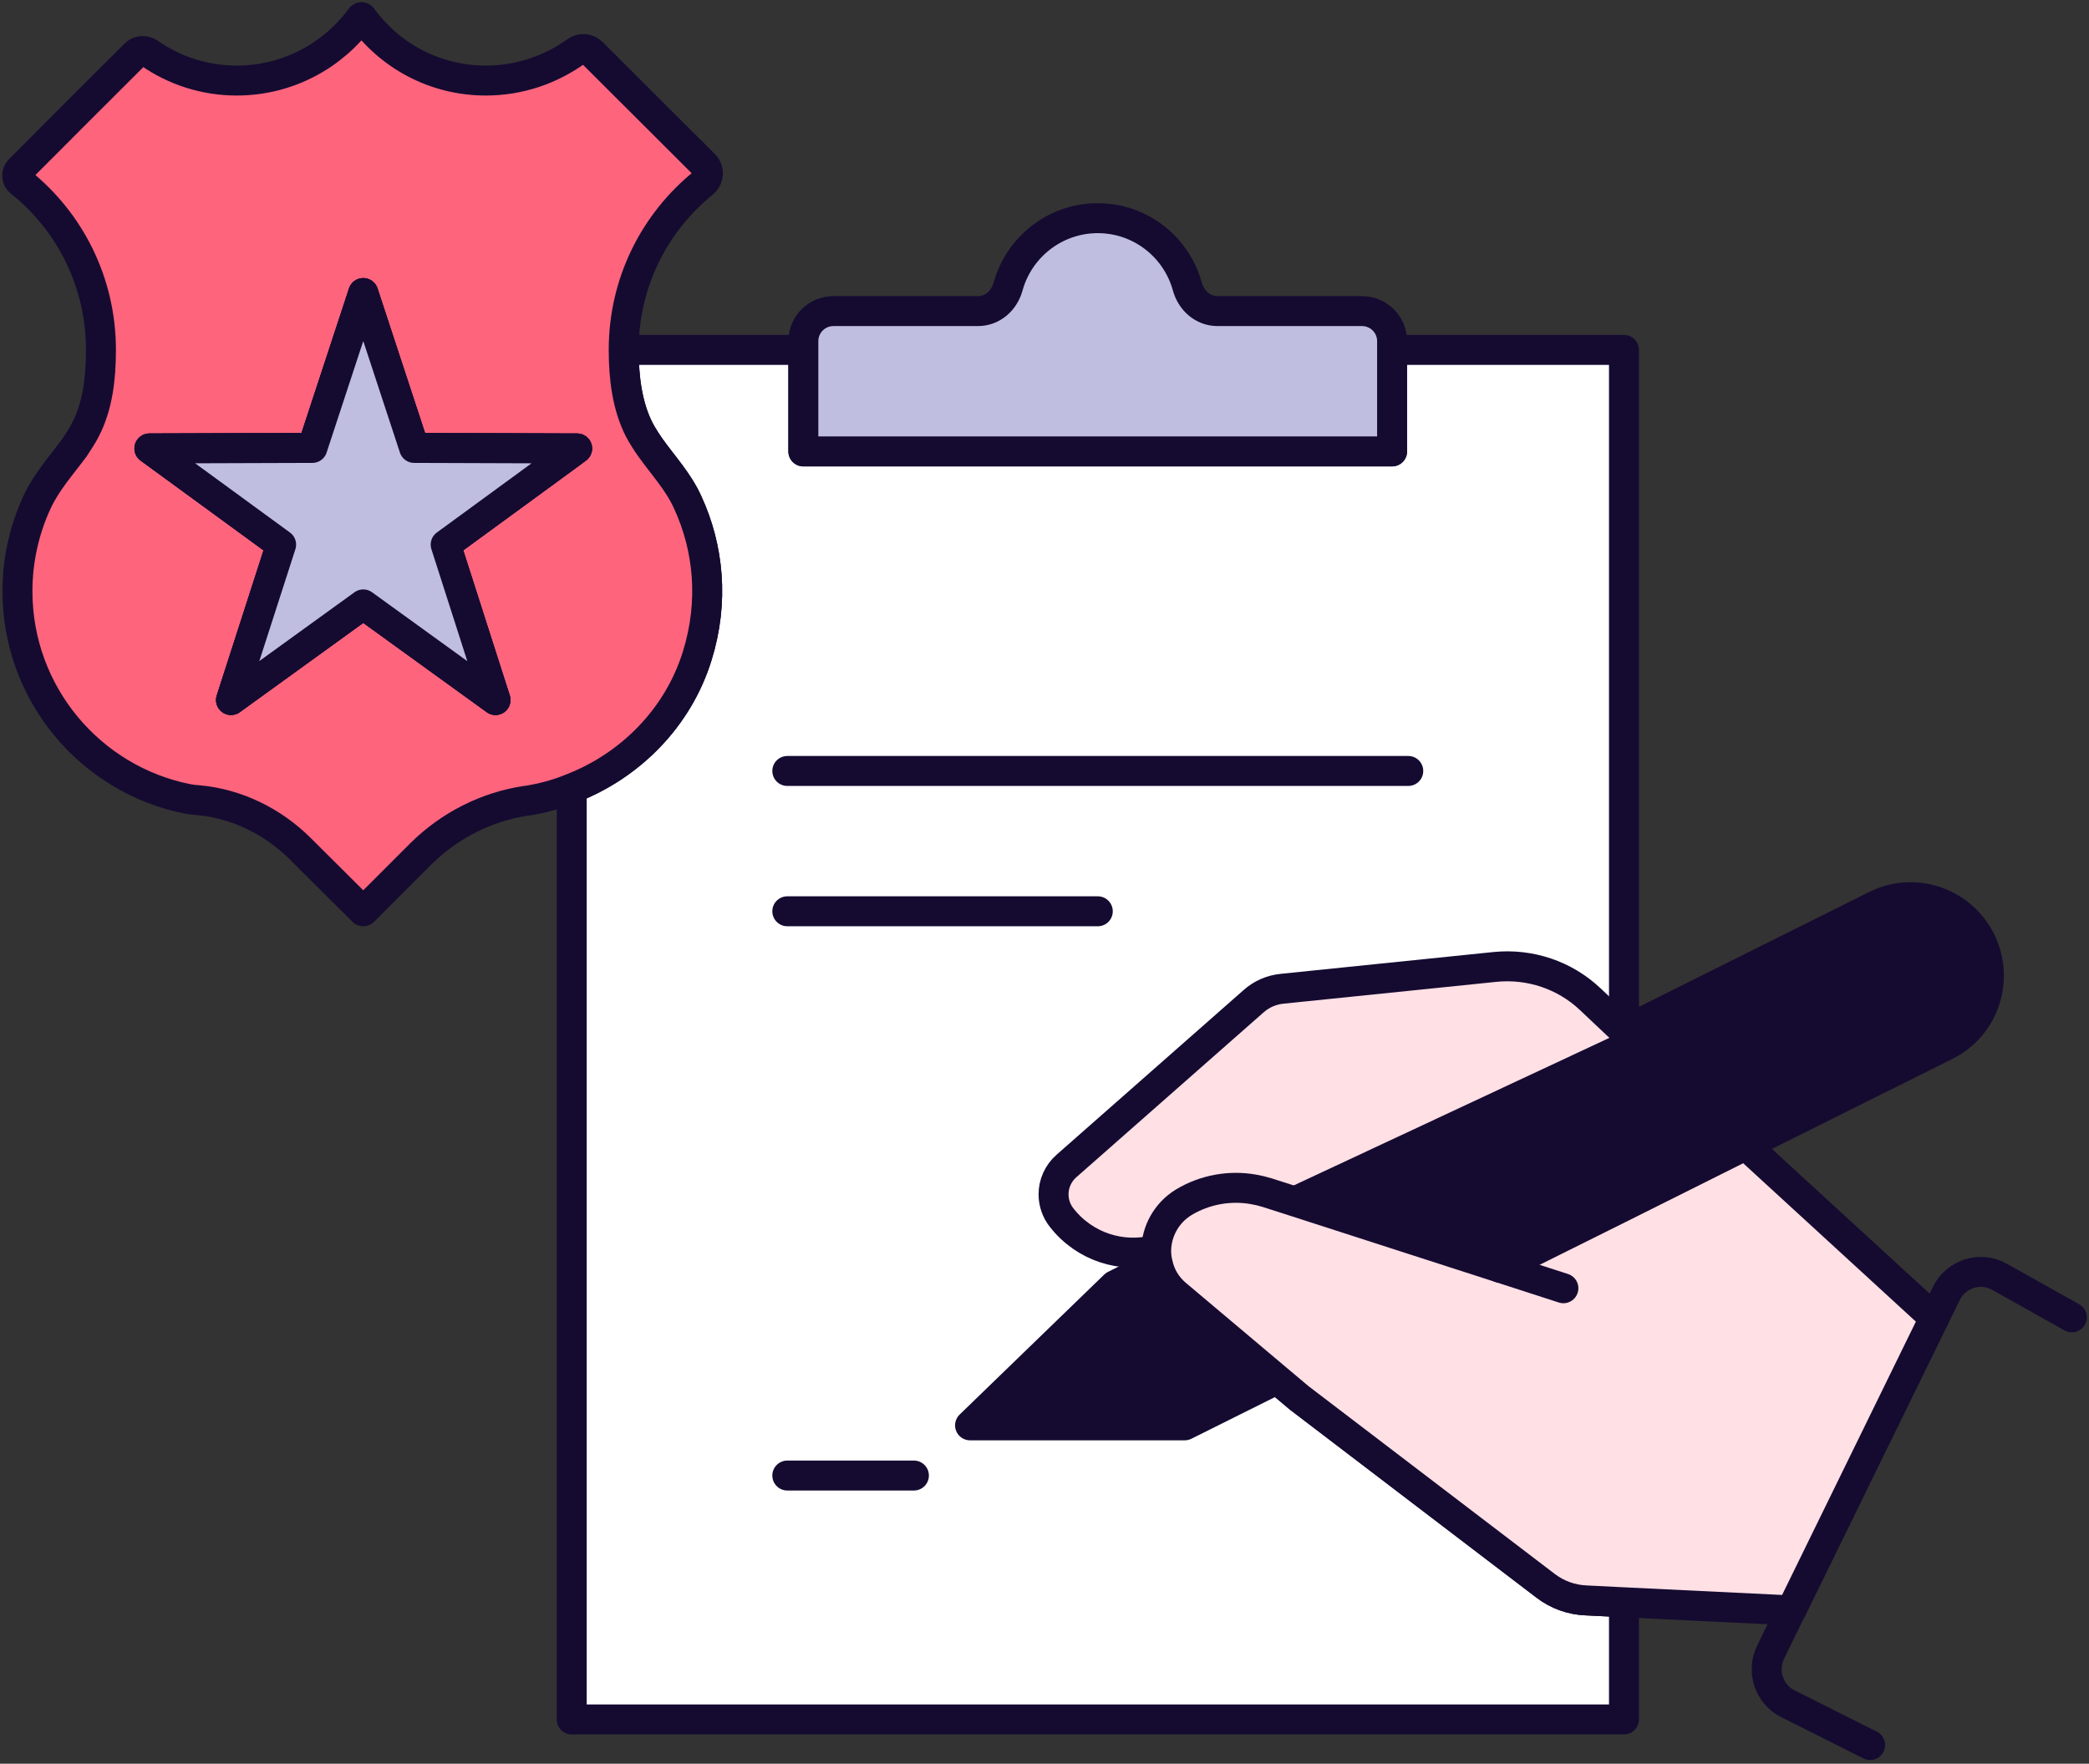
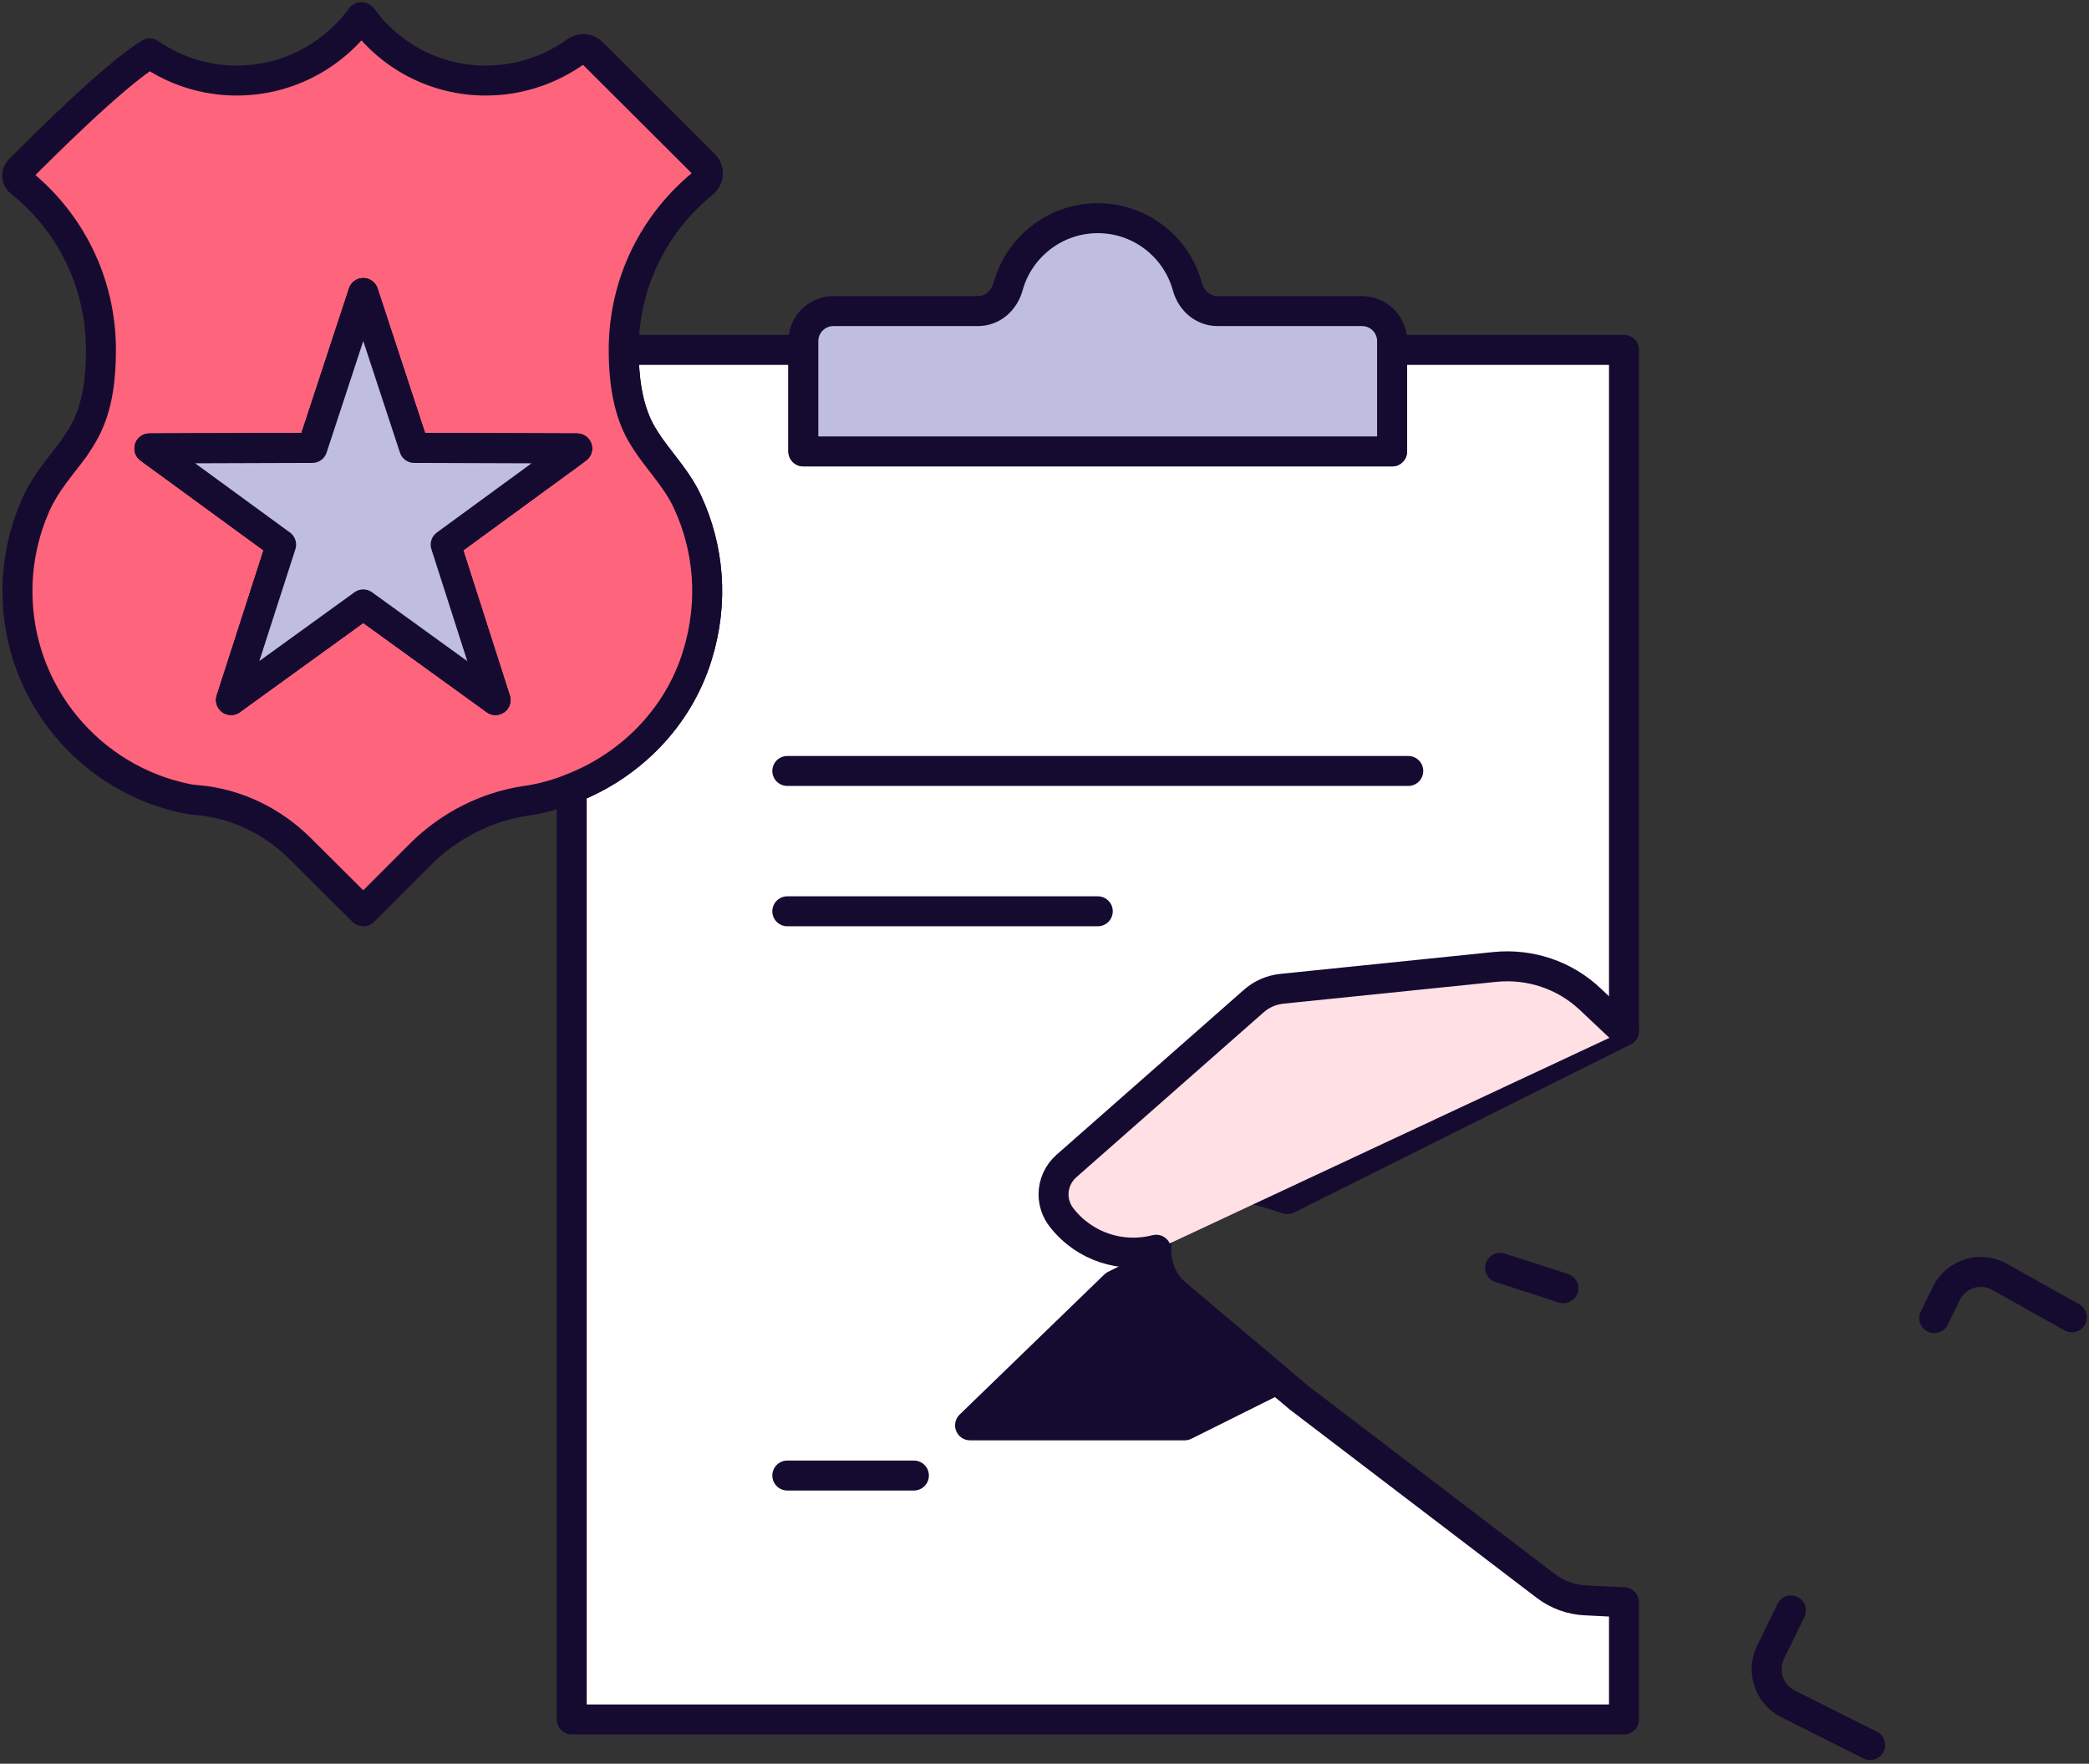
<svg xmlns="http://www.w3.org/2000/svg" width="244px" height="206px" viewBox="0 0 244 206" version="1.1">
  <rect x="0" y="0" width="244" height="206" fill="#333333" stroke="none" />
  <title>ilustracio-denuncia</title>
  <g id="Page-1" stroke="none" stroke-width="1" fill="none" fill-rule="evenodd" stroke-linecap="round" stroke-linejoin="round">
    <g id="fisabio" transform="translate(-1261, -332)">
      <g id="ilustracio-denuncia" transform="translate(1263, 334)">
-         <polygon id="Stroke-1" stroke="#000000" stroke-width="2" points="65.408 50.38 64.779 50.852 64.779 50.38" />
        <g id="Group-34" stroke="#150B31" stroke-width="3.5">
          <path d="M133.043,143.968 L133.043,144.125 C133.043,144.628 133.106,145.132 133.231,145.604 C133.515,146.956 134.238,148.215 135.402,149.19 L147.167,159.099 L149.747,161.27 L178.5,183.196 C179.884,184.265 181.551,184.863 183.281,184.926 L187.685,185.146 L187.685,198.83 L64.779,198.83 L64.779,90.08 C71.605,87.438 77.205,81.838 79.438,74.603 C81.42,68.248 80.759,61.957 78.337,56.703 C77.268,54.312 75.506,52.425 73.996,50.317 C73.587,49.751 72.989,48.807 72.675,48.209 C71.259,45.441 70.85,42.138 70.85,38.866 L91.833,38.866 L91.833,50.726 L160.6,50.726 L160.6,38.866 L187.685,38.866 L187.685,118.424 L170.226,127.138 L148.363,138.054 L146.003,137.299 C145.5,137.141 144.965,137.015 144.43,136.921 C141.631,136.418 138.705,136.953 136.251,138.431 C134.207,139.689 133.106,141.829 133.043,143.968 Z" id="Stroke-2" fill="#FFFFFF" />
          <line x1="89.959" y1="88.048" x2="162.488" y2="88.048" id="Stroke-4" />
          <line x1="89.959" y1="104.437" x2="126.224" y2="104.437" id="Stroke-6" />
          <line x1="89.959" y1="170.341" x2="104.747" y2="170.341" id="Stroke-8" />
          <path d="M160.6,37.849 L160.6,50.725 L91.833,50.725 L91.833,37.849 C91.833,35.908 93.406,34.335 95.347,34.335 L112.227,34.335 C113.935,34.335 115.297,33.108 115.75,31.46 C117.018,26.87 121.233,23.482 126.216,23.482 C131.224,23.482 135.421,26.87 136.682,31.457 C137.135,33.105 138.498,34.335 140.209,34.335 L157.086,34.335 C159.027,34.335 160.6,35.908 160.6,37.849 Z" id="Stroke-10" fill="#BFBEE0" />
          <path d="M147.167,159.099 L136.377,164.478 L111.305,164.478 L128.198,148.12 L133.231,145.604 C133.515,146.956 134.238,148.215 135.402,149.19 L147.167,159.099 Z" id="Stroke-12" fill="#150B31" />
-           <path d="M230.311,111.943 C230.311,115.309 228.455,118.55 225.246,120.122 L201.904,131.762 L187.685,138.871 L173.215,146.075 L148.363,138.054 L170.226,127.138 L187.685,118.424 L217.067,103.764 C221.566,101.499 227.071,103.324 229.336,107.854 C229.996,109.175 230.311,110.559 230.311,111.943 Z" id="Stroke-14" fill="#150B31" />
          <polyline id="Stroke-16" points="144.43 136.921 152.893 131.07 170.226 127.138" />
          <path d="M133.043,143.968 C129.048,145.006 124.706,143.653 122.032,140.256 C121.372,139.438 121.057,138.463 121.057,137.487 C121.057,136.26 121.592,135.034 122.567,134.184 L144.399,114.963 C145.343,114.114 146.507,113.611 147.765,113.485 L172.617,110.937 C176.706,110.528 180.765,111.88 183.753,114.712 L187.685,118.424" id="Stroke-18" fill="#FFE0E5" />
          <path d="M207.189,186.09 L204.798,190.997 C203.729,193.231 204.641,195.905 206.843,197.006 L216.438,201.819" id="Stroke-20" />
          <path d="M223.925,151.958 L225.341,149.064 C226.473,146.767 229.336,145.855 231.569,147.145 L240,151.864" id="Stroke-22" />
-           <path d="M223.925,151.958 L207.221,186.09 L207.189,186.09 L187.685,185.146 L183.281,184.926 C181.551,184.863 179.884,184.265 178.5,183.196 L149.747,161.27 L147.167,159.099 L135.402,149.19 C134.238,148.215 133.515,146.956 133.231,145.604 C133.106,145.132 133.043,144.628 133.043,144.125 L133.043,143.968 C133.106,141.829 134.207,139.689 136.251,138.431 C138.705,136.953 141.631,136.418 144.43,136.921 C144.965,137.015 145.5,137.141 146.003,137.299 L148.363,138.054 L173.215,146.075 L187.685,138.871 L201.904,131.762 L223.925,151.958 Z" id="Stroke-24" fill="#FFE0E5" />
          <line x1="180.607" y1="148.466" x2="173.215" y2="146.075" id="Stroke-26" />
-           <path d="M64.779,50.852 L50.056,61.611 L55.876,79.762 L40.43,68.594 L24.984,79.762 L30.836,61.611 L15.453,50.38 L34.485,50.317 L40.43,32.229 L46.376,50.317 L64.779,50.38 L65.408,50.38 L64.779,50.852 Z M73.996,50.317 C73.587,49.751 72.989,48.807 72.675,48.209 C71.259,45.441 70.85,42.138 70.85,38.866 C70.85,30.97 74.468,23.987 80.13,19.394 C80.791,18.859 80.885,17.852 80.288,17.255 L67.138,4.137 C66.635,3.633 65.848,3.602 65.282,4.011 C62.325,6.119 58.707,7.408 54.744,7.408 C48.798,7.408 43.545,4.514 40.304,0.047 C40.241,-0.016 40.179,-0.016 40.147,0.047 C36.875,4.514 31.591,7.408 25.645,7.408 C21.901,7.408 18.378,6.244 15.484,4.231 C14.949,3.854 14.257,3.854 13.785,4.325 C11.143,6.936 2.806,15.304 0.258,17.852 C-0.119,18.261 -0.088,18.922 0.384,19.268 C6.141,23.861 9.79,30.939 9.79,38.866 C9.79,42.169 9.413,45.441 7.966,48.209 C7.651,48.839 7.053,49.751 6.676,50.317 C5.134,52.393 3.404,54.312 2.303,56.703 C0.856,59.849 0.038,63.372 0.038,67.053 C0.038,79.038 8.563,89.042 19.888,91.307 C20.203,91.37 20.643,91.433 21.178,91.464 C25.676,91.873 29.892,93.949 33.101,97.158 L40.367,104.393 C40.399,104.456 40.462,104.456 40.493,104.393 L47.162,97.724 C50.497,94.421 54.807,92.219 59.462,91.527 L59.525,91.527 C61.35,91.244 63.111,90.772 64.779,90.08 C71.605,87.438 77.205,81.838 79.438,74.603 C81.42,68.248 80.759,61.957 78.337,56.703 C77.268,54.312 75.506,52.425 73.996,50.317 Z" id="Stroke-28" fill="#FF647D" />
+           <path d="M64.779,50.852 L50.056,61.611 L55.876,79.762 L40.43,68.594 L24.984,79.762 L30.836,61.611 L15.453,50.38 L34.485,50.317 L40.43,32.229 L46.376,50.317 L64.779,50.38 L65.408,50.38 L64.779,50.852 Z M73.996,50.317 C73.587,49.751 72.989,48.807 72.675,48.209 C71.259,45.441 70.85,42.138 70.85,38.866 C70.85,30.97 74.468,23.987 80.13,19.394 C80.791,18.859 80.885,17.852 80.288,17.255 L67.138,4.137 C66.635,3.633 65.848,3.602 65.282,4.011 C62.325,6.119 58.707,7.408 54.744,7.408 C48.798,7.408 43.545,4.514 40.304,0.047 C40.241,-0.016 40.179,-0.016 40.147,0.047 C36.875,4.514 31.591,7.408 25.645,7.408 C21.901,7.408 18.378,6.244 15.484,4.231 C11.143,6.936 2.806,15.304 0.258,17.852 C-0.119,18.261 -0.088,18.922 0.384,19.268 C6.141,23.861 9.79,30.939 9.79,38.866 C9.79,42.169 9.413,45.441 7.966,48.209 C7.651,48.839 7.053,49.751 6.676,50.317 C5.134,52.393 3.404,54.312 2.303,56.703 C0.856,59.849 0.038,63.372 0.038,67.053 C0.038,79.038 8.563,89.042 19.888,91.307 C20.203,91.37 20.643,91.433 21.178,91.464 C25.676,91.873 29.892,93.949 33.101,97.158 L40.367,104.393 C40.399,104.456 40.462,104.456 40.493,104.393 L47.162,97.724 C50.497,94.421 54.807,92.219 59.462,91.527 L59.525,91.527 C61.35,91.244 63.111,90.772 64.779,90.08 C71.605,87.438 77.205,81.838 79.438,74.603 C81.42,68.248 80.759,61.957 78.337,56.703 C77.268,54.312 75.506,52.425 73.996,50.317 Z" id="Stroke-28" fill="#FF647D" />
          <polygon id="Stroke-30" points="64.779 50.852 50.056 61.611 55.876 79.762 40.43 68.594 24.984 79.762 30.836 61.611 15.453 50.38 34.485 50.317 40.43 32.229 46.376 50.317 64.779 50.38 65.408 50.38" />
          <polygon id="Stroke-32" fill="#BFBEE0" points="64.779 50.852 50.056 61.611 55.876 79.762 40.43 68.594 24.984 79.762 30.836 61.611 15.453 50.38 34.485 50.317 40.43 32.229 46.376 50.317 64.779 50.38 65.408 50.38" />
        </g>
      </g>
    </g>
  </g>
</svg>